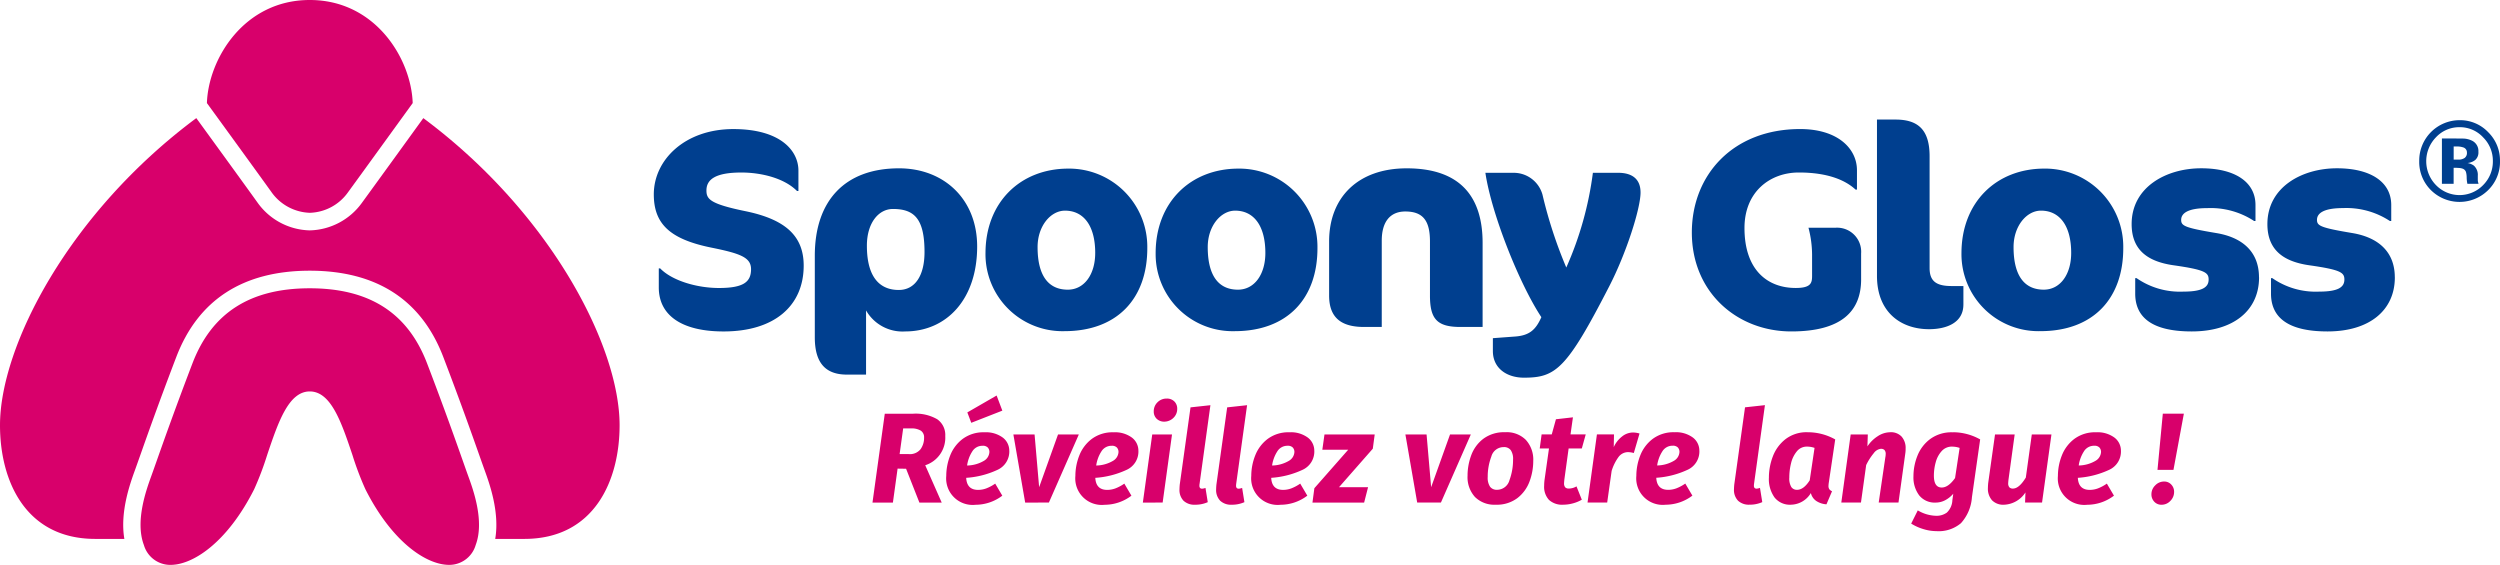
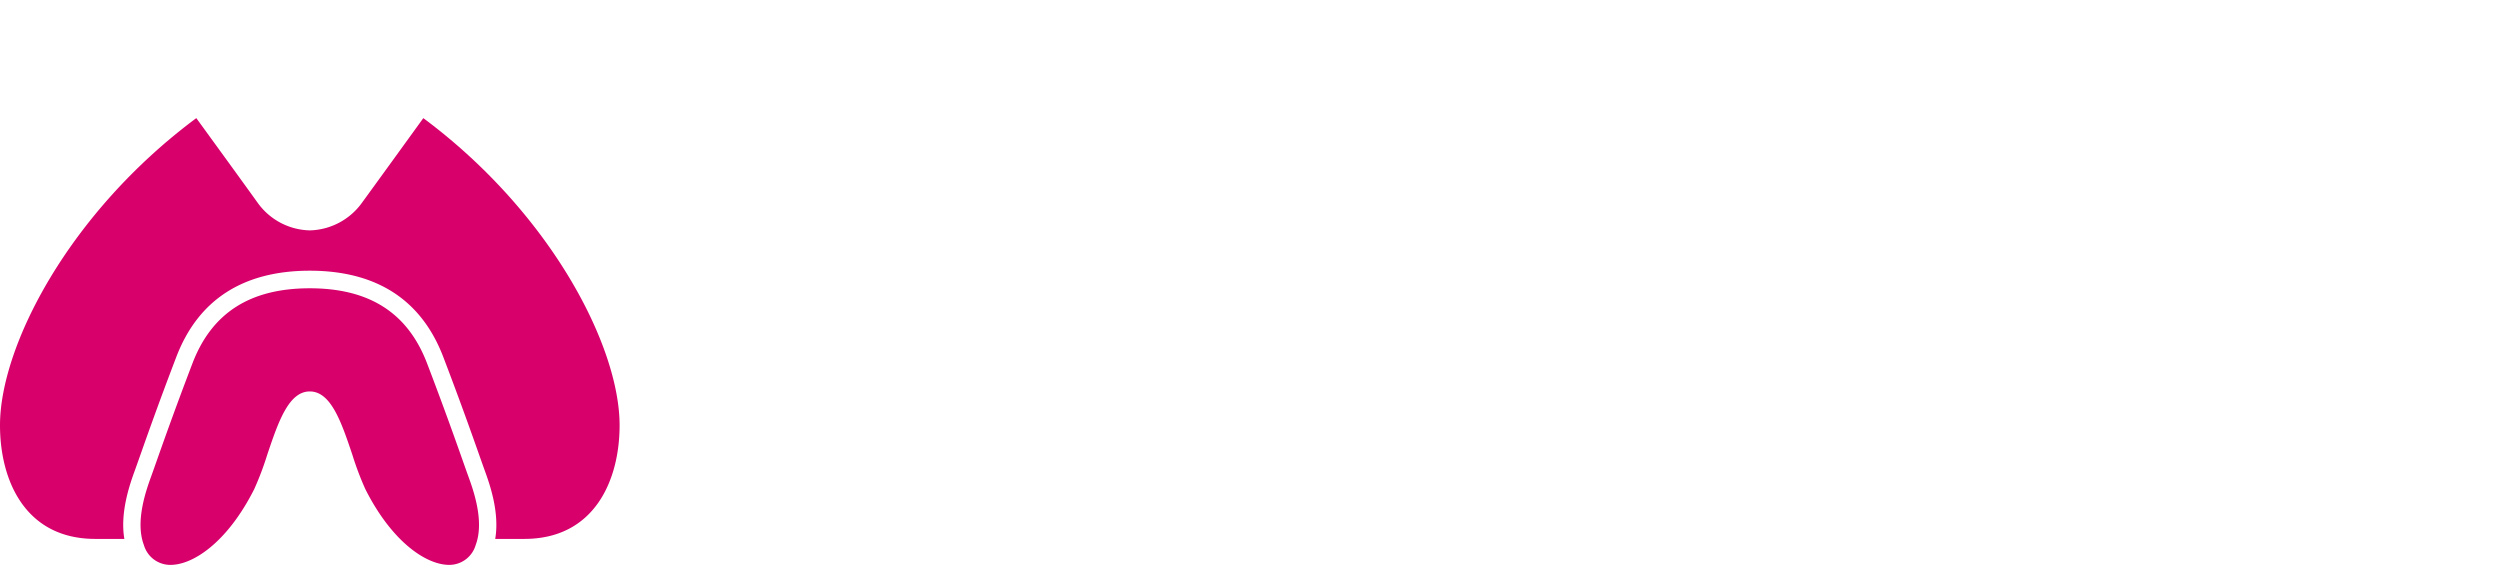
<svg xmlns="http://www.w3.org/2000/svg" id="Logo_Spoony" data-name="Logo / Spoony" width="369.763" height="83.548" viewBox="0 0 369.763 83.548">
-   <path id="Tracé_1" data-name="Tracé 1" d="M111.412,40.713c0,5.928-4.3,9.742-11.843,9.742-6.229,0-9.589-2.4-9.589-6.508V41.128h.205c1.762,1.824,5.45,2.9,8.687,2.9,3.606,0,4.754-.871,4.754-2.777,0-1.741-1.558-2.321-5.86-3.192-6.147-1.244-8.523-3.524-8.523-7.876,0-5.1,4.59-9.659,11.761-9.659,6.966,0,9.63,3.192,9.63,6.135v3.026h-.205c-1.885-1.907-5.286-2.736-8.236-2.736-3.852,0-5.164,1.036-5.164,2.653,0,1.285.533,1.99,5.778,3.067,5.819,1.2,8.605,3.607,8.605,8.042Zm25.657-2.819c0,7.793-4.508,12.56-10.655,12.56a6.213,6.213,0,0,1-5.778-3.109v9.493h-2.827c-3.115,0-4.753-1.658-4.753-5.513V39.262c0-8.167,4.466-12.934,12.457-12.934,6.6,0,11.556,4.518,11.556,11.566Zm-7.786.829c0-4.891-1.475-6.383-4.672-6.383-2.131,0-3.852,2.072-3.852,5.43,0,4.85,2.049,6.55,4.713,6.55,2.459,0,3.811-2.2,3.811-5.6Zm9.019.166c0-7.545,5.163-12.519,12.253-12.519a11.57,11.57,0,0,1,11.679,11.772c0,7.462-4.466,12.271-12.253,12.271A11.393,11.393,0,0,1,138.3,38.889Zm16.228-.041c0-4.1-1.762-6.26-4.467-6.26-2.131,0-4.057,2.28-4.057,5.389,0,4.394,1.721,6.3,4.466,6.3,2.459,0,4.057-2.279,4.057-5.43Zm8.937.041c0-7.545,5.163-12.519,12.253-12.519A11.57,11.57,0,0,1,187.4,38.143c0,7.462-4.467,12.271-12.253,12.271a11.394,11.394,0,0,1-11.679-11.524Zm16.228-.041c0-4.1-1.762-6.26-4.466-6.26-2.131,0-4.057,2.28-4.057,5.389,0,4.394,1.721,6.3,4.466,6.3,2.459,0,4.057-2.279,4.057-5.43Zm32.131,10.943h-3.278c-3.442,0-4.507-1.16-4.507-4.643v-8c0-3.068-1.025-4.436-3.647-4.436-2.254,0-3.484,1.534-3.484,4.312V49.791h-2.622c-3.319,0-5.163-1.326-5.163-4.643v-8c0-6.55,4.3-10.819,11.474-10.819,7.991,0,11.228,4.27,11.228,11.027V49.791Zm23.362-19.9c0,2.4-2.131,9.037-4.631,13.887-6.311,12.271-7.909,13.514-12.621,13.514-2.5,0-4.59-1.368-4.59-3.938V51.45l3.36-.249c2.049-.166,2.991-.995,3.811-2.86-3.237-4.891-7.376-15.255-8.278-21.348H216.3a4.413,4.413,0,0,1,4.385,3.233A66.213,66.213,0,0,0,224.205,41a50.177,50.177,0,0,0,3.934-14.011h3.729c2.253,0,3.319,1.078,3.319,2.9Zm32.624,12.851c0,4.726-2.909,7.711-10.327,7.711-7.991,0-14.712-5.762-14.712-14.633,0-8.5,6.065-15.3,16.023-15.3,5.573,0,8.4,2.9,8.4,6.094v2.86h-.205c-1.475-1.368-4.057-2.528-8.4-2.528-4.221,0-8.032,2.819-8.032,8.208,0,6.176,3.36,8.871,7.581,8.871,2.254,0,2.418-.746,2.418-1.783V39.055a16.018,16.018,0,0,0-.533-3.938H264a3.558,3.558,0,0,1,3.811,3.814v3.814Zm15.125,3.731c0,2.777-2.622,3.648-5.081,3.648-4.139,0-7.7-2.487-7.7-7.876V19.116H272.9c3.4,0,5.04,1.575,5.04,5.431v16.54c0,2.031,1.107,2.653,3.279,2.653h1.721v2.736Zm-.285-7.586c0-7.545,5.163-12.519,12.253-12.519a11.57,11.57,0,0,1,11.679,11.772c0,7.462-4.466,12.271-12.253,12.271a11.393,11.393,0,0,1-11.679-11.524Zm16.228-.041c0-4.1-1.762-6.26-4.467-6.26-2.131,0-4.056,2.28-4.056,5.389,0,4.394,1.721,6.3,4.466,6.3,2.459,0,4.057-2.279,4.057-5.43Zm27.788,3.607c0,4.891-3.77,8-9.958,8-6.147,0-8.36-2.28-8.36-5.6v-2.28h.205a11.244,11.244,0,0,0,6.926,1.99c2.827,0,3.729-.663,3.729-1.783,0-1.036-.533-1.451-5.2-2.114-4.057-.581-6.188-2.446-6.188-6.094,0-5.471,5.122-8.249,10.286-8.249,5,0,8.032,2.031,8.032,5.43v2.363h-.205A11.719,11.719,0,0,0,319,32.215c-2.909,0-3.852.788-3.852,1.741,0,.871.492,1.161,5.2,1.948,3.77.622,6.311,2.695,6.311,6.55Zm20.083,0c0,4.891-3.77,8-9.958,8-6.147,0-8.359-2.28-8.359-5.6v-2.28h.2a11.244,11.244,0,0,0,6.926,1.99c2.827,0,3.729-.663,3.729-1.783,0-1.036-.533-1.451-5.2-2.114-4.057-.581-6.188-2.446-6.188-6.094,0-5.471,5.122-8.249,10.286-8.249,5,0,8.032,2.031,8.032,5.43v2.363h-.205a11.719,11.719,0,0,0-6.926-1.907c-2.909,0-3.852.788-3.852,1.741,0,.871.492,1.161,5.2,1.948,3.77.622,6.311,2.695,6.311,6.55Z" transform="translate(7.458 -1.432)" fill="#003f8f" fill-rule="evenodd" />
-   <path id="Tracé_2" data-name="Tracé 2" d="M320.317,20.23a4.691,4.691,0,0,0-3.509,1.508,5.058,5.058,0,0,0,.024,7.067,4.853,4.853,0,0,0,6.961-.008,4.924,4.924,0,0,0,1.443-3.558,4.869,4.869,0,0,0-1.435-3.5,4.663,4.663,0,0,0-3.485-1.508Zm5.973,5.009a5.846,5.846,0,0,1-1.791,4.337,6.009,6.009,0,0,1-8.429-.041,5.873,5.873,0,0,1-1.726-4.3,5.975,5.975,0,0,1,5.972-6.041,5.722,5.722,0,0,1,4.223,1.771,5.855,5.855,0,0,1,1.75,4.271ZM321.4,23.985a.766.766,0,0,0-.535-.762,2.864,2.864,0,0,0-1.005-.139h-.421v1.943h.672a1.593,1.593,0,0,0,.949-.246.914.914,0,0,0,.34-.8ZM317.7,28.6V21.9l1.843,0,1.365.013a3.158,3.158,0,0,1,1.305.344,1.691,1.691,0,0,1,.883,1.6,1.482,1.482,0,0,1-.466,1.222,2.149,2.149,0,0,1-1.147.451,2.231,2.231,0,0,1,.94.385,1.822,1.822,0,0,1,.584,1.5v.6a1.615,1.615,0,0,0,.012.2,1.023,1.023,0,0,0,.045.2l.056.189h-1.653a4.8,4.8,0,0,1-.105-.926,3.029,3.029,0,0,0-.105-.82.8.8,0,0,0-.486-.492,1.918,1.918,0,0,0-.592-.107l-.381-.024h-.365V28.6Z" transform="translate(43.472 -1.418)" fill="#003f8f" fill-rule="evenodd" />
-   <path id="Tracé_3" data-name="Tracé 3" d="M47.479,35.447a7.185,7.185,0,0,0,5.634-3.011C55,29.851,61.345,21.086,62.7,19.216,62.484,12.692,57.211,3.973,47.48,3.972s-15,8.719-15.218,15.243c1.36,1.868,7.717,10.61,9.592,13.231a7.23,7.23,0,0,0,5.625,3Z" transform="translate(-1.659 -3.972)" fill="#d8006b" />
  <path id="Tracé_4" data-name="Tracé 4" d="M83.428,81.169c10.391,0,14.094-8.683,14.094-16.808,0-11.685-10.17-31.406-29.03-45.427-2,2.764-7.377,10.191-9.09,12.536a9.788,9.788,0,0,1-7.687,4.066h-.027a9.742,9.742,0,0,1-7.694-4.077c-1.694-2.369-7.077-9.775-9.079-12.528C16.05,32.953,5.88,52.676,5.88,64.361c0,8.125,3.7,16.808,14.094,16.808h4.3c-.679-3.97.858-8.214,1.569-10.177.206-.568.463-1.3.778-2.188,1.032-2.923,2.76-7.815,5.333-14.542C35.192,45.8,41.83,41.507,51.686,41.5h.03c9.855.009,16.494,4.3,19.729,12.765,2.572,6.726,4.3,11.619,5.332,14.542.315.892.572,1.62.778,2.188.711,1.963,2.248,6.207,1.569,10.177Z" transform="translate(-5.88 -1.462)" fill="#d8006b" />
  <path id="Tracé_5" data-name="Tracé 5" d="M48.835,55.744c3.138,0,4.675,4.559,6.3,9.387a44.67,44.67,0,0,0,1.92,5.077C61.078,78.186,66.31,81.566,69.7,81.389a4.066,4.066,0,0,0,3.671-2.942c1.321-3.508-.372-8.179-1.1-10.174-.208-.572-.468-1.308-.785-2.208-1.028-2.91-2.749-7.783-5.31-14.478-2.855-7.467-8.53-11.1-17.348-11.1s-14.493,3.636-17.348,11.1c-2.56,6.7-4.281,11.568-5.31,14.479-.317.9-.577,1.636-.785,2.208-.723,2-2.416,6.666-1.094,10.174a4.064,4.064,0,0,0,3.67,2.942c3.395.186,8.623-3.2,12.649-11.191A44.651,44.651,0,0,0,42.53,65.13c1.626-4.827,3.163-9.387,6.3-9.387Z" transform="translate(-3.012 2.152)" fill="#d8006b" />
-   <path id="Tracé_6" data-name="Tracé 6" d="M127.89,60.077a4.283,4.283,0,0,1-2.963,4.307l2.438,5.52h-3.3L122.095,64.9l-1.256-.019-.694,5.027h-3.02l1.819-13.147h4.182a6.356,6.356,0,0,1,3.572.816,2.825,2.825,0,0,1,1.191,2.5Zm-5.42,2.656a2.019,2.019,0,0,0,1.772-.73,2.867,2.867,0,0,0,.516-1.7,1.17,1.17,0,0,0-.478-1.034,2.608,2.608,0,0,0-1.473-.332h-1.143l-.525,3.794Zm14.893-.474a2.968,2.968,0,0,1-1.782,2.818,12.942,12.942,0,0,1-4.595,1.167q.094,1.783,1.763,1.783a3.485,3.485,0,0,0,1.228-.228,6.176,6.176,0,0,0,1.3-.7l1.05,1.783a6.567,6.567,0,0,1-3.957,1.347,3.919,3.919,0,0,1-4.332-4.268,8.254,8.254,0,0,1,.572-3,5.638,5.638,0,0,1,1.847-2.466,5.119,5.119,0,0,1,3.226-.986,4.213,4.213,0,0,1,2.71.778,2.427,2.427,0,0,1,.966,1.973Zm-6.245,2.163a5.056,5.056,0,0,0,2.5-.7,1.6,1.6,0,0,0,.8-1.29.966.966,0,0,0-.234-.664.993.993,0,0,0-.778-.266,1.746,1.746,0,0,0-1.519.835,5.208,5.208,0,0,0-.769,2.087Zm.619-6.317-.582-1.537,4.332-2.5.844,2.239Zm7.973,11.8L137.965,59.83H141.1l.675,7.8,2.794-7.8h3.076L143.217,69.9Zm16.749-7.645a2.969,2.969,0,0,1-1.781,2.818,12.949,12.949,0,0,1-4.595,1.167q.093,1.783,1.763,1.783a3.49,3.49,0,0,0,1.228-.228,6.191,6.191,0,0,0,1.3-.7l1.05,1.783a6.567,6.567,0,0,1-3.957,1.347,3.919,3.919,0,0,1-4.332-4.268,8.255,8.255,0,0,1,.572-3,5.633,5.633,0,0,1,1.847-2.466,5.118,5.118,0,0,1,3.226-.986,4.213,4.213,0,0,1,2.71.778,2.425,2.425,0,0,1,.966,1.973Zm-6.245,2.163a5.056,5.056,0,0,0,2.5-.7,1.6,1.6,0,0,0,.8-1.29.966.966,0,0,0-.234-.664.993.993,0,0,0-.778-.266,1.746,1.746,0,0,0-1.519.835,5.208,5.208,0,0,0-.769,2.087Zm6.9,5.483,1.388-10.073h2.925L160.043,69.9Zm3.526-15.385a1.524,1.524,0,0,1,1.135.427,1.484,1.484,0,0,1,.422,1.091,1.8,1.8,0,0,1-.553,1.328,1.943,1.943,0,0,1-1.378.569,1.582,1.582,0,0,1-1.116-.436,1.455,1.455,0,0,1-.422-1.081,1.827,1.827,0,0,1,.553-1.347,1.856,1.856,0,0,1,1.36-.55ZM165.5,67.152a1.032,1.032,0,0,0-.019.228.524.524,0,0,0,.1.37.418.418,0,0,0,.31.1,1.764,1.764,0,0,0,.487-.114l.337,2.106a4.513,4.513,0,0,1-1.875.379,2.338,2.338,0,0,1-1.707-.588,2.287,2.287,0,0,1-.6-1.708q0-.208.037-.664l1.594-11.439,2.944-.322L165.5,67.152Zm5.421,0a1.034,1.034,0,0,0-.019.228.521.521,0,0,0,.1.37.417.417,0,0,0,.309.1,1.762,1.762,0,0,0,.488-.114l.337,2.106a4.513,4.513,0,0,1-1.875.379,2.337,2.337,0,0,1-1.707-.588,2.287,2.287,0,0,1-.6-1.708c0-.139.013-.36.038-.664l1.594-11.439,2.944-.322-1.613,11.648Zm11.554-4.894a2.968,2.968,0,0,1-1.781,2.818,12.949,12.949,0,0,1-4.595,1.167q.093,1.783,1.763,1.783a3.49,3.49,0,0,0,1.228-.228,6.19,6.19,0,0,0,1.3-.7l1.05,1.783a6.568,6.568,0,0,1-3.957,1.347,3.919,3.919,0,0,1-4.332-4.268,8.255,8.255,0,0,1,.572-3,5.638,5.638,0,0,1,1.847-2.466,5.118,5.118,0,0,1,3.226-.986,4.213,4.213,0,0,1,2.71.778,2.425,2.425,0,0,1,.966,1.973Zm-6.245,2.163a5.056,5.056,0,0,0,2.5-.7,1.6,1.6,0,0,0,.8-1.29.963.963,0,0,0-.235-.664.993.993,0,0,0-.778-.266,1.746,1.746,0,0,0-1.519.835,5.217,5.217,0,0,0-.769,2.087Zm9.9,3.206h4.295l-.581,2.276H182.2l.282-2.124,5.007-5.692H183.66l.319-2.257h7.427l-.281,2.106ZM197.691,69.9,195.947,59.83h3.132l.675,7.8,2.794-7.8h3.076L201.2,69.9Zm13-10.4a3.982,3.982,0,0,1,3.066,1.128,4.329,4.329,0,0,1,1.1,3.121,8.679,8.679,0,0,1-.544,3.016,5.51,5.51,0,0,1-1.791,2.466,5.027,5.027,0,0,1-3.216.987,4.058,4.058,0,0,1-3.066-1.138,4.347,4.347,0,0,1-1.1-3.149,8.662,8.662,0,0,1,.544-3.026,5.4,5.4,0,0,1,1.791-2.438,5.1,5.1,0,0,1,3.216-.967Zm-.206,2.2a1.879,1.879,0,0,0-1.829,1.4,8.414,8.414,0,0,0-.535,3.016,2.391,2.391,0,0,0,.347,1.442,1.225,1.225,0,0,0,1.04.455,1.911,1.911,0,0,0,1.838-1.442,8.7,8.7,0,0,0,.525-3.035,2.269,2.269,0,0,0-.347-1.394,1.238,1.238,0,0,0-1.041-.446Zm8.967,4.857q-.037.379-.037.474a.893.893,0,0,0,.169.617.717.717,0,0,0,.544.18,2.244,2.244,0,0,0,1.125-.322l.787,1.973a5.326,5.326,0,0,1-1.35.55,5.547,5.547,0,0,1-1.388.189,2.878,2.878,0,0,1-2.119-.711,2.837,2.837,0,0,1-.713-2.1,6.917,6.917,0,0,1,.056-.854l.657-4.648h-1.369l.281-2.087h1.5l.619-2.239,2.513-.285-.357,2.523h2.251l-.582,2.087h-1.95l-.638,4.648Zm10.129-7.019a3.457,3.457,0,0,1,.994.152l-.844,2.883a3.6,3.6,0,0,0-.825-.132,1.761,1.761,0,0,0-1.435.721,6.844,6.844,0,0,0-1.022,2.068l-.656,4.667h-2.907l1.388-10.073H226.8l-.038,1.878a4.154,4.154,0,0,1,1.257-1.594,2.6,2.6,0,0,1,1.556-.569Zm9.847,2.713a2.968,2.968,0,0,1-1.781,2.818,12.949,12.949,0,0,1-4.595,1.167q.094,1.783,1.763,1.783a3.487,3.487,0,0,0,1.228-.228,6.191,6.191,0,0,0,1.3-.7l1.05,1.783a6.567,6.567,0,0,1-3.957,1.347,3.919,3.919,0,0,1-4.332-4.268,8.255,8.255,0,0,1,.572-3,5.638,5.638,0,0,1,1.847-2.466,5.118,5.118,0,0,1,3.226-.986,4.216,4.216,0,0,1,2.71.778,2.426,2.426,0,0,1,.965,1.973Zm-6.245,2.163a5.054,5.054,0,0,0,2.5-.7,1.6,1.6,0,0,0,.8-1.29.966.966,0,0,0-.234-.664.994.994,0,0,0-.778-.266,1.745,1.745,0,0,0-1.519.835,5.2,5.2,0,0,0-.769,2.087Zm14.331,2.732a1.034,1.034,0,0,0-.019.228.521.521,0,0,0,.1.37.417.417,0,0,0,.309.1,1.759,1.759,0,0,0,.487-.114l.338,2.106a4.516,4.516,0,0,1-1.876.379,2.337,2.337,0,0,1-1.706-.588,2.287,2.287,0,0,1-.6-1.708q0-.208.038-.664l1.594-11.439,2.944-.322-1.613,11.648Zm7.915-7.645a8.292,8.292,0,0,1,4.089,1.062l-.957,6.45a4.1,4.1,0,0,0-.037.417.835.835,0,0,0,.131.512.974.974,0,0,0,.394.284l-.825,1.935a3.11,3.11,0,0,1-1.491-.484,1.974,1.974,0,0,1-.815-1.185,3.512,3.512,0,0,1-2.945,1.726,2.892,2.892,0,0,1-2.429-1.072,4.656,4.656,0,0,1-.834-2.931,8.78,8.78,0,0,1,.581-3.13,5.849,5.849,0,0,1,1.876-2.561,5.092,5.092,0,0,1,3.263-1.024Zm-.075,2.124a1.885,1.885,0,0,0-1.509.7,4.291,4.291,0,0,0-.854,1.746,8.68,8.68,0,0,0-.262,2.124,2.47,2.47,0,0,0,.3,1.413.987.987,0,0,0,.844.408q.975,0,1.875-1.4l.713-4.8a3.335,3.335,0,0,0-1.107-.19Zm12.267-2.124a2.165,2.165,0,0,1,1.7.626,2.52,2.52,0,0,1,.61,1.8,4.235,4.235,0,0,1-.038.645L268.877,69.9h-2.925l.975-6.659a2.578,2.578,0,0,0,.056-.493.832.832,0,0,0-.187-.627.754.754,0,0,0-.525-.171,1.516,1.516,0,0,0-1.05.645,8.536,8.536,0,0,0-1.125,1.764l-.769,5.54h-2.907l1.388-10.073h2.532l-.056,1.764a5.139,5.139,0,0,1,1.547-1.518,3.365,3.365,0,0,1,1.791-.569Zm9.248,0a8.221,8.221,0,0,1,4.088,1.062l-1.218,8.556a6.358,6.358,0,0,1-1.623,3.832,5.094,5.094,0,0,1-3.629,1.177,6.645,6.645,0,0,1-1.922-.3,7.291,7.291,0,0,1-1.81-.816l.975-1.954a5.557,5.557,0,0,0,2.7.8,2.587,2.587,0,0,0,1.6-.474,2.66,2.66,0,0,0,.816-1.821l.131-.968a4.089,4.089,0,0,1-1.191.958,2.994,2.994,0,0,1-1.416.351,2.935,2.935,0,0,1-2.428-1.063A4.411,4.411,0,0,1,271.091,66a8.145,8.145,0,0,1,.591-3.026,5.69,5.69,0,0,1,1.894-2.476,5.3,5.3,0,0,1,3.291-.986Zm-.056,2.124a2.008,2.008,0,0,0-1.547.664,3.938,3.938,0,0,0-.881,1.65,7.378,7.378,0,0,0-.272,1.973q0,1.765,1.163,1.764.976,0,1.969-1.4l.675-4.458a3.446,3.446,0,0,0-1.107-.19ZM287.6,69.9l.056-1.5a3.953,3.953,0,0,1-3.151,1.821,2.33,2.33,0,0,1-1.791-.654,2.585,2.585,0,0,1-.61-1.831q0-.209.038-.7l1.013-7.209h2.907l-.919,6.716c-.025.253-.038.417-.038.493a.861.861,0,0,0,.179.617.694.694,0,0,0,.515.18q.919,0,1.913-1.631l.882-6.374H291.5L290.111,69.9Zm14.18-7.645A2.968,2.968,0,0,1,300,65.076a12.949,12.949,0,0,1-4.595,1.167q.093,1.783,1.763,1.783a3.49,3.49,0,0,0,1.228-.228,6.189,6.189,0,0,0,1.3-.7l1.05,1.783a6.569,6.569,0,0,1-3.957,1.347,3.919,3.919,0,0,1-4.332-4.268,8.255,8.255,0,0,1,.572-3,5.638,5.638,0,0,1,1.847-2.466,5.118,5.118,0,0,1,3.226-.986,4.213,4.213,0,0,1,2.71.778,2.425,2.425,0,0,1,.966,1.973Zm-6.245,2.163a5.056,5.056,0,0,0,2.5-.7,1.6,1.6,0,0,0,.8-1.29.963.963,0,0,0-.235-.664.993.993,0,0,0-.778-.266,1.746,1.746,0,0,0-1.519.835,5.217,5.217,0,0,0-.769,2.087Zm11.65.645.788-8.309h3.113l-1.538,8.309Zm.975,1.727a1.4,1.4,0,0,1,1.06.446,1.525,1.525,0,0,1,.422,1.091,1.848,1.848,0,0,1-.553,1.328,1.76,1.76,0,0,1-1.3.569,1.42,1.42,0,0,1-1.078-.446,1.551,1.551,0,0,1-.422-1.11,1.809,1.809,0,0,1,.562-1.309,1.789,1.789,0,0,1,1.313-.569Z" transform="translate(11.919 4.43)" fill="#d8006b" fill-rule="evenodd" />
</svg>